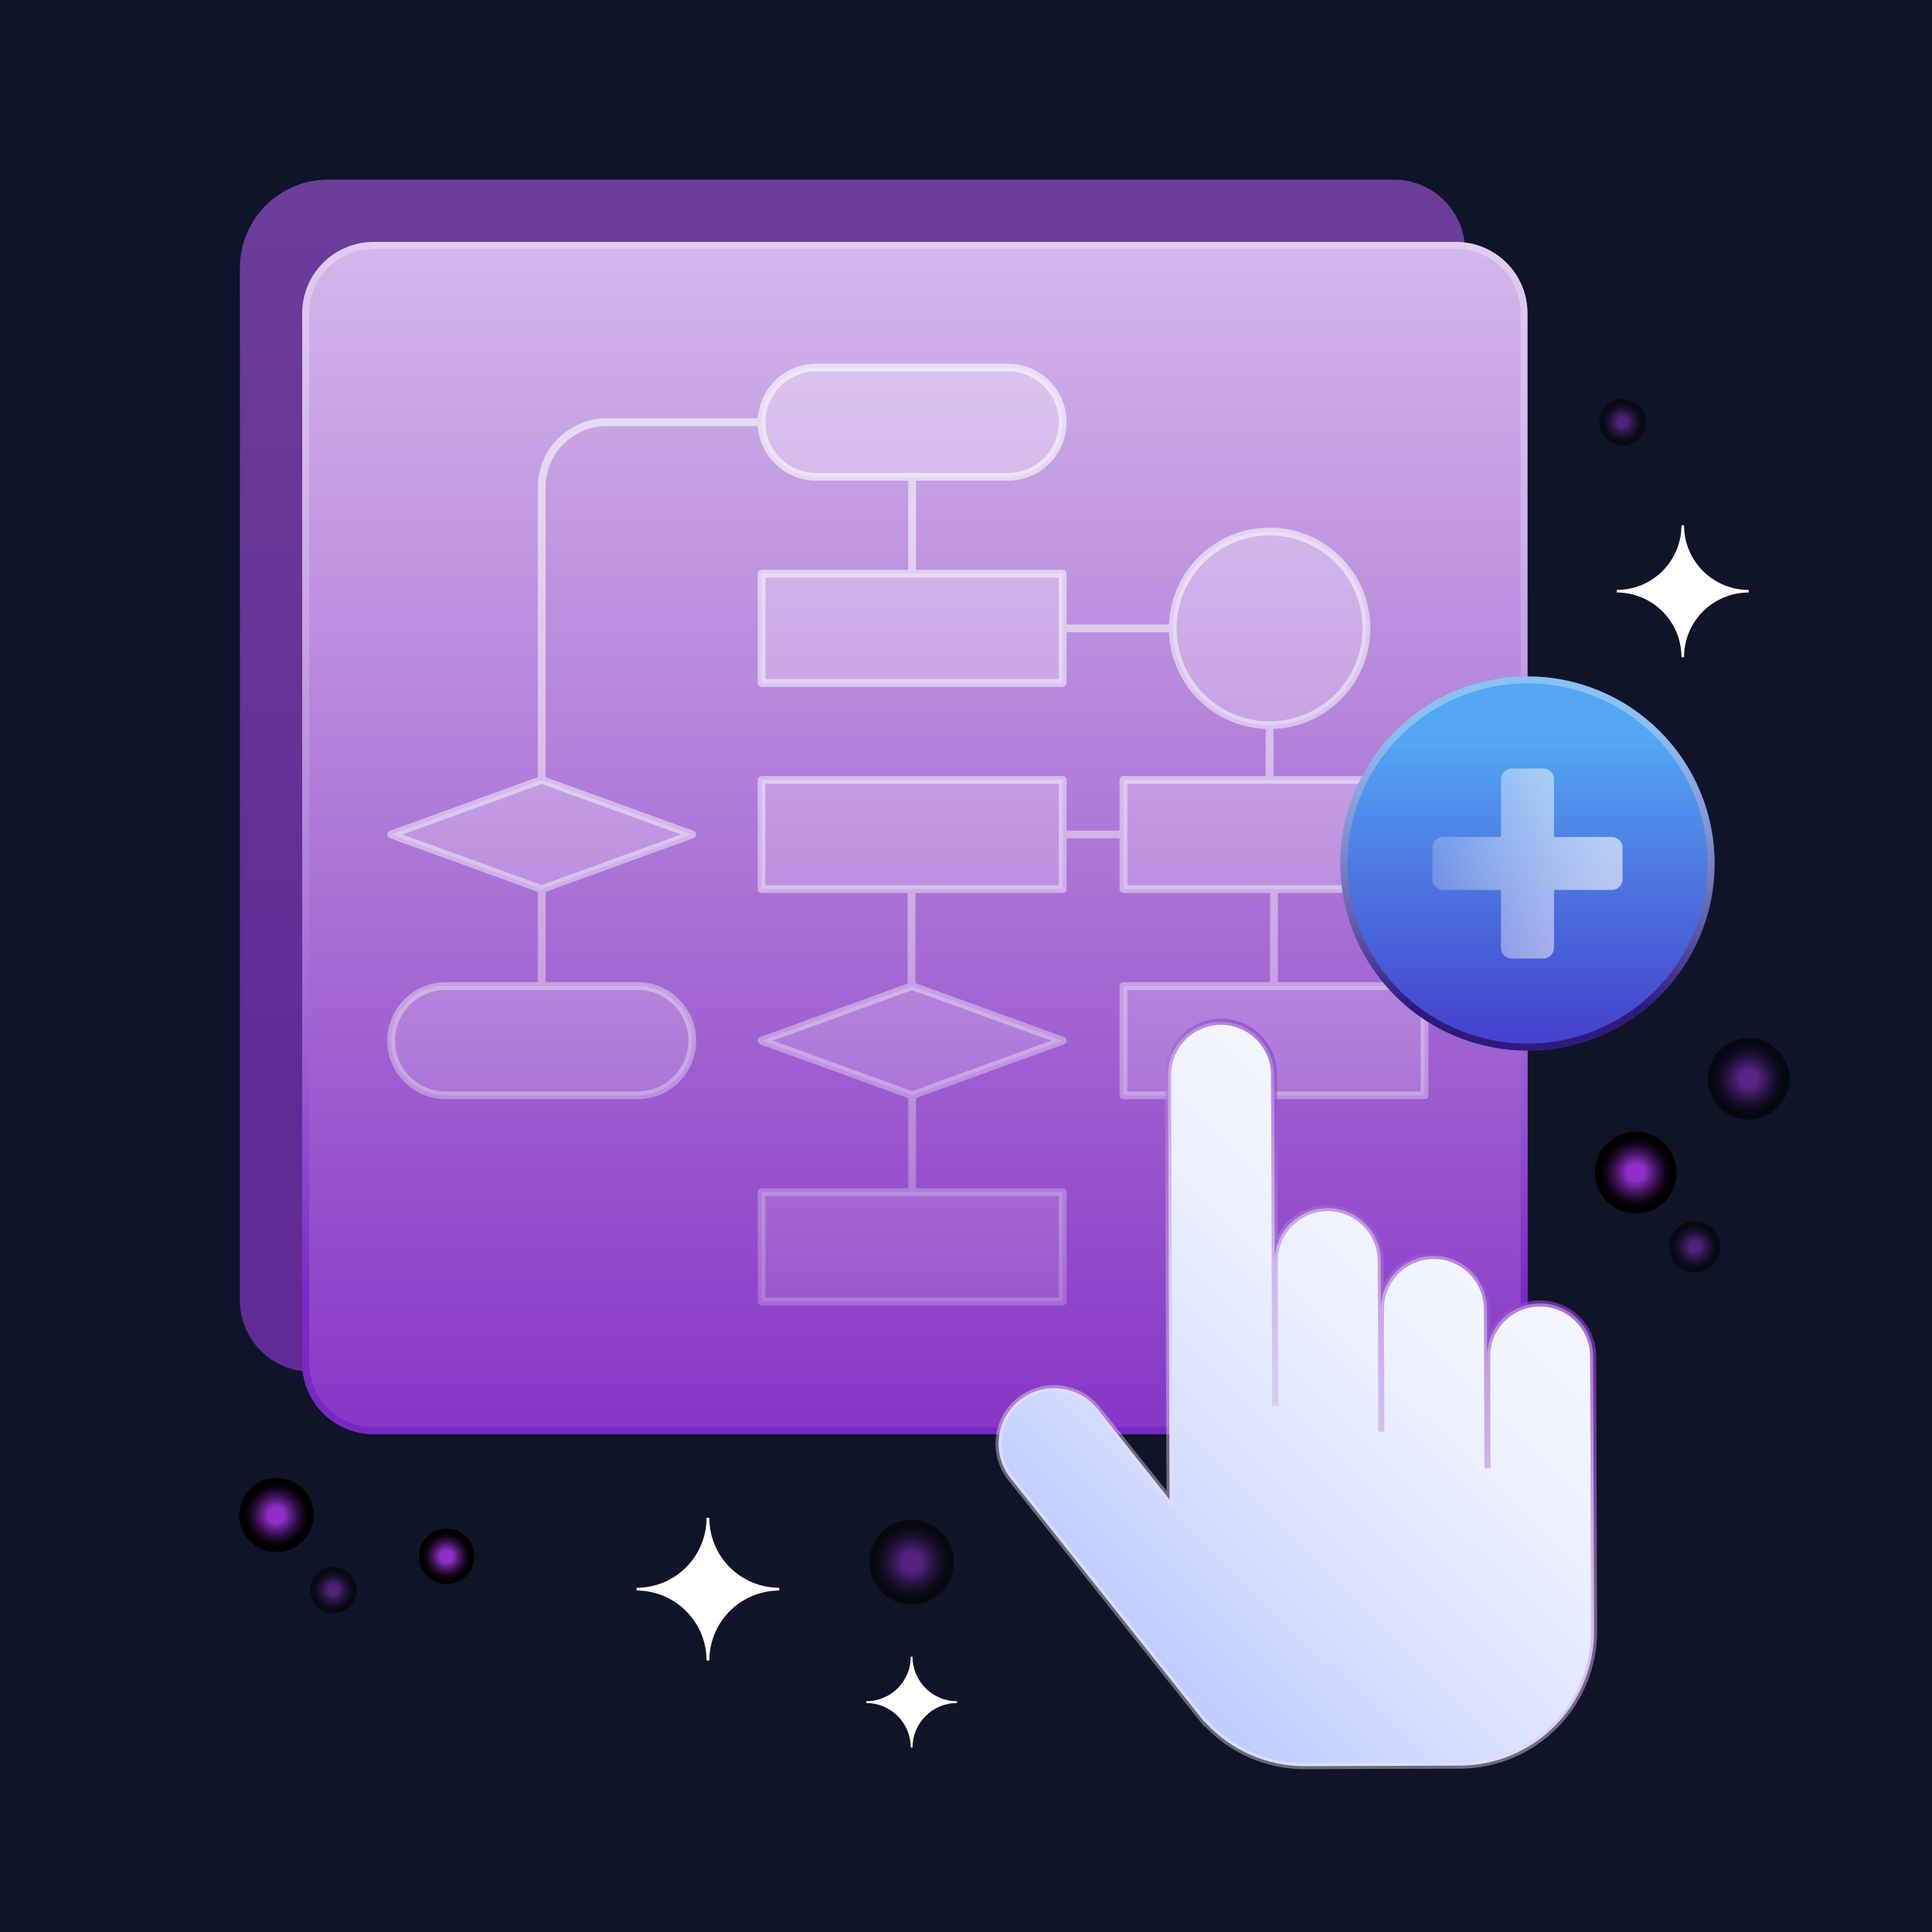
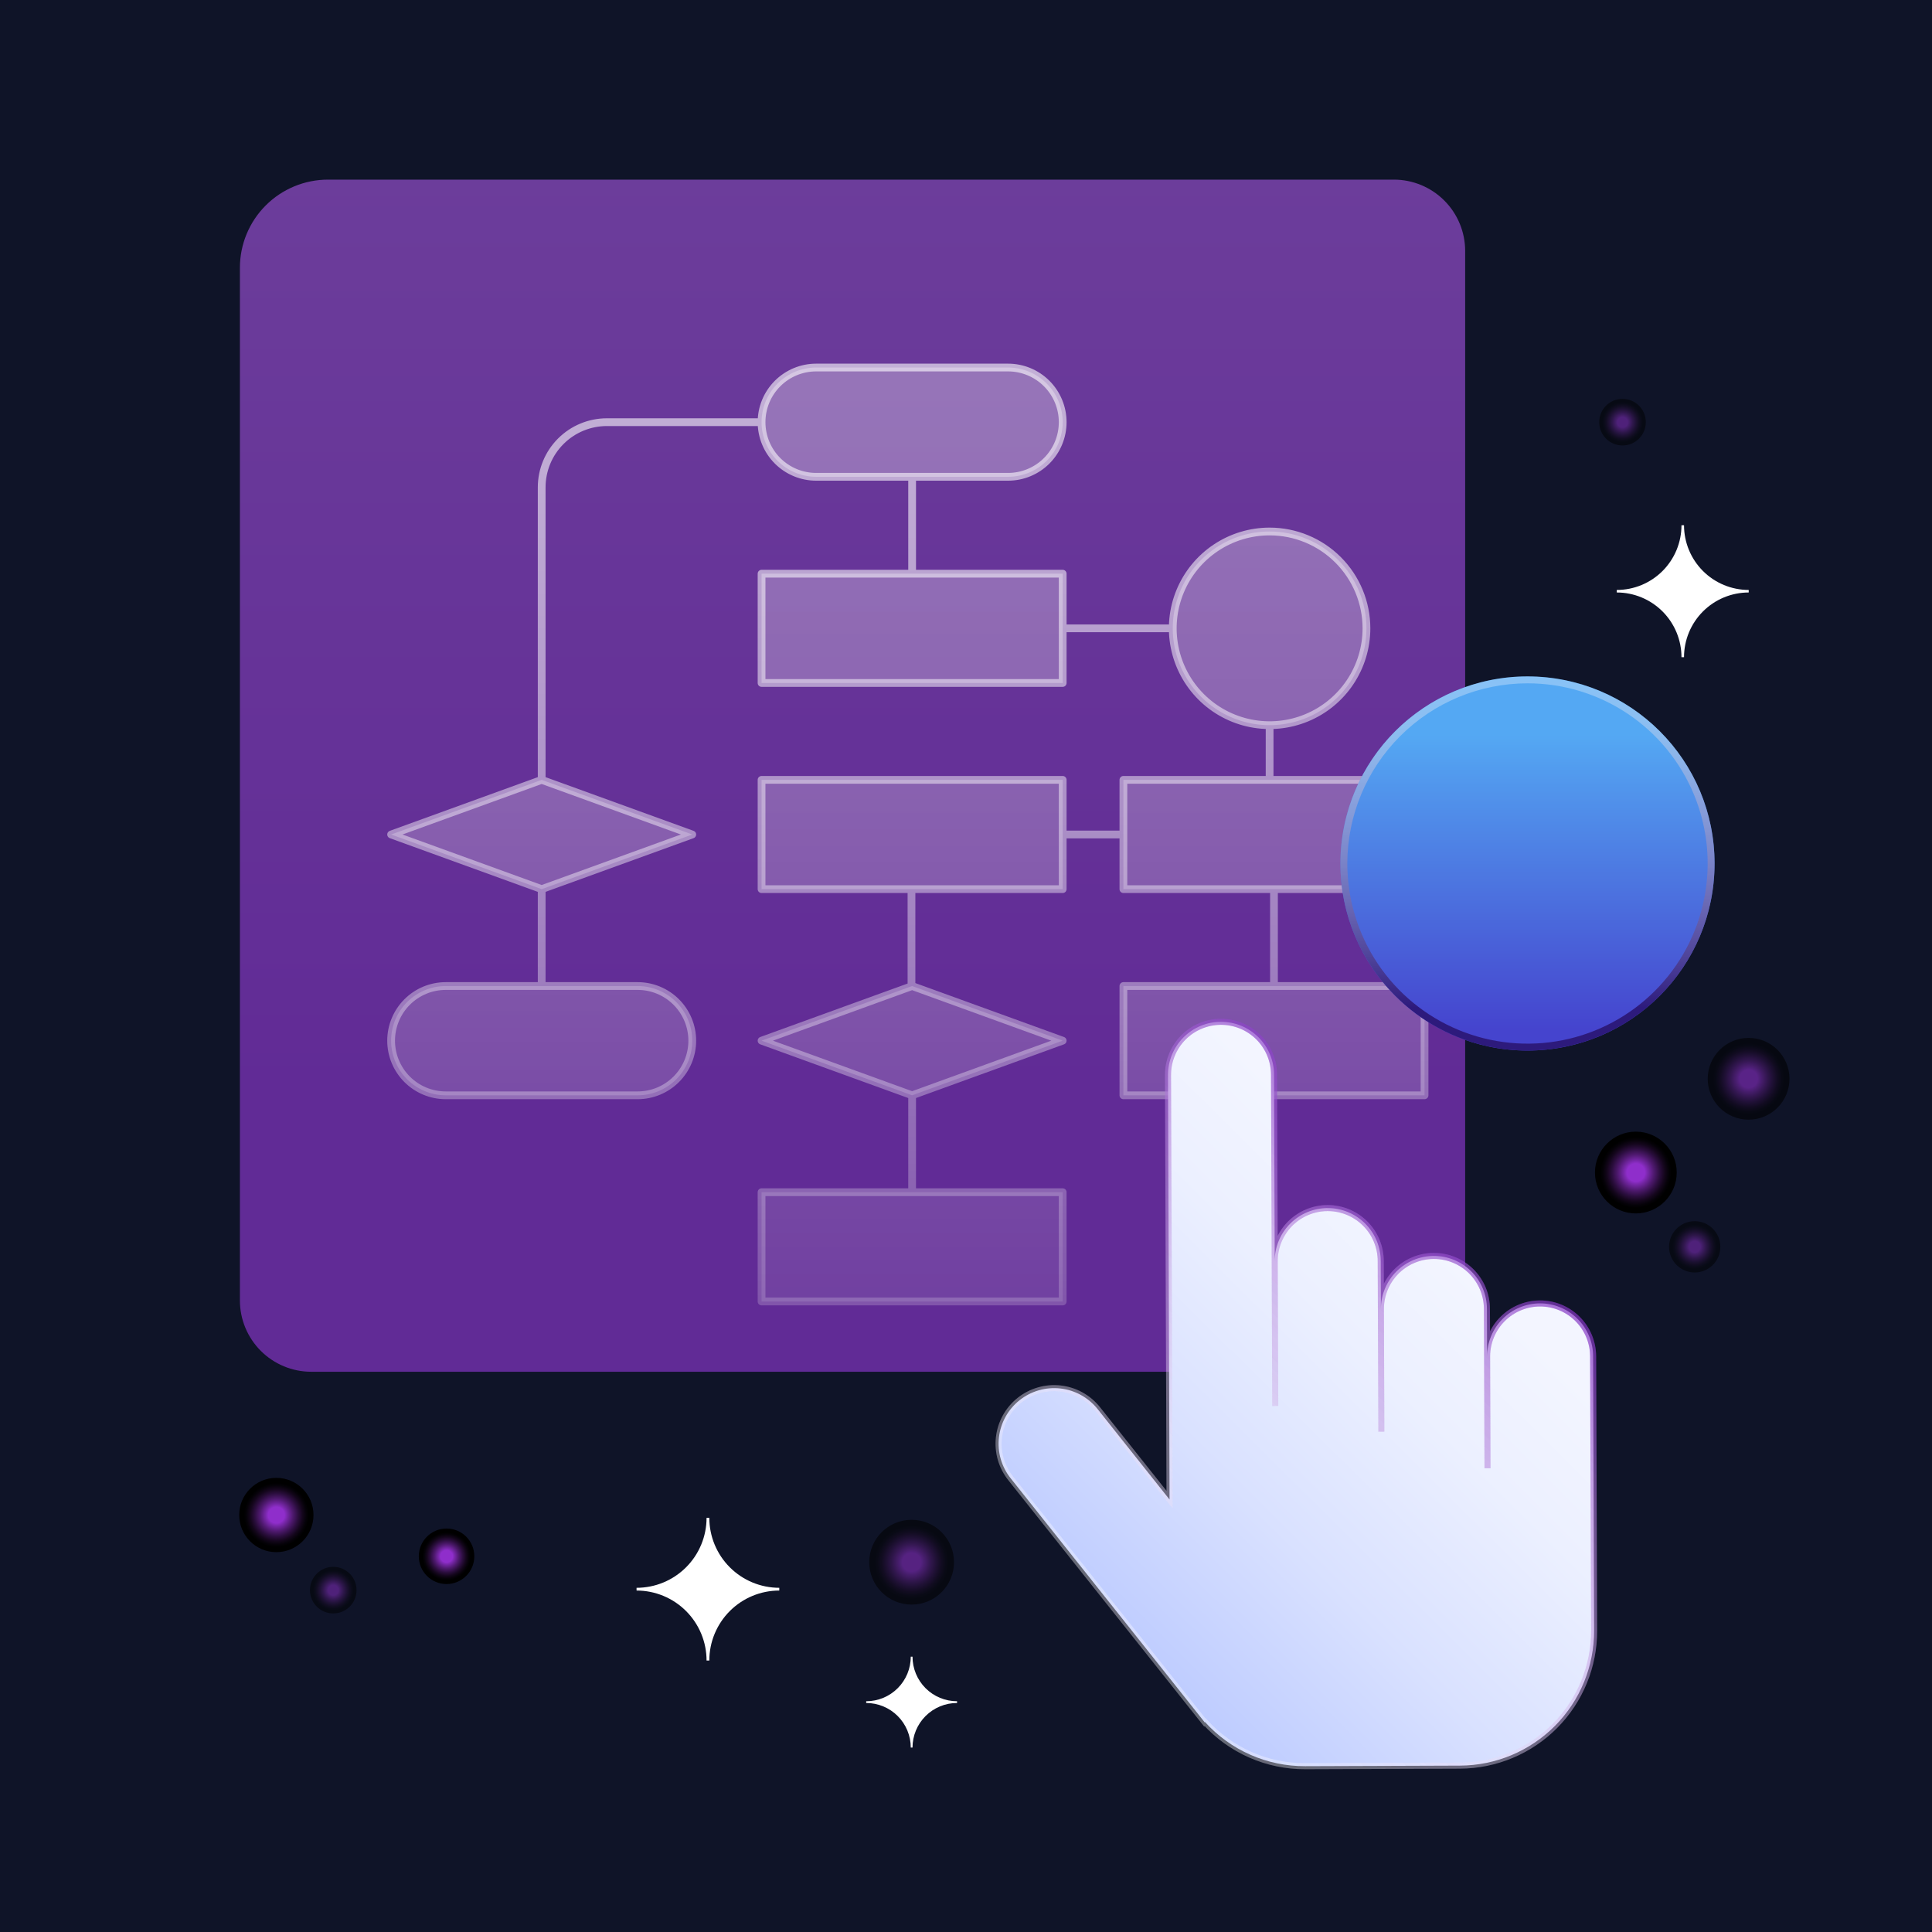
<svg xmlns="http://www.w3.org/2000/svg" width="525" height="525" viewBox="0 0 525 525" fill="none">
  <rect x="0" y="0" width="525" height="525" fill="#808080" stroke="none" />
  <g clip-path="url(#clip0_226_38676)">
    <path d="M527.794 0H-2.801V525H527.794V0Z" fill="#0F1428" />
    <path opacity="0.7" d="M89.141 48.812H378.764C383.903 48.812 388.832 50.854 392.467 54.488C396.101 58.123 398.142 63.051 398.142 68.191V353.38C398.142 358.52 396.101 363.449 392.467 367.083C388.832 370.717 383.903 372.759 378.764 372.759H84.572C79.432 372.759 74.503 370.717 70.869 367.083C67.235 363.449 65.193 358.52 65.193 353.38V72.76C65.193 66.409 67.716 60.317 72.207 55.827C76.698 51.336 82.789 48.812 89.141 48.812Z" fill="url(#paint0_linear_226_38676)" />
    <g opacity="0.8">
      <path d="M442.154 318.85C442.207 319.35 442.416 319.82 442.752 320.193C443.088 320.567 443.532 320.825 444.023 320.931C444.514 321.038 445.026 320.986 445.486 320.785C445.946 320.583 446.331 320.242 446.586 319.809C446.851 319.391 446.959 318.892 446.892 318.401C446.839 317.901 446.63 317.431 446.294 317.057C445.958 316.683 445.513 316.424 445.022 316.318C444.53 316.211 444.018 316.263 443.558 316.465C443.097 316.666 442.713 317.008 442.458 317.442C442.193 317.861 442.086 318.36 442.154 318.85Z" fill="url(#paint1_radial_226_38676)" />
    </g>
    <path style="mix-blend-mode:screen" d="M444.523 329.735C450.659 329.735 455.633 324.76 455.633 318.624C455.633 312.488 450.659 307.514 444.523 307.514C438.386 307.514 433.412 312.488 433.412 318.624C433.412 324.76 438.386 329.735 444.523 329.735Z" fill="url(#paint2_radial_226_38676)" />
    <g opacity="0.58">
      <g opacity="0.8">
        <path d="M472.792 293.374C472.846 293.873 473.055 294.343 473.391 294.717C473.726 295.09 474.171 295.349 474.662 295.455C475.153 295.561 475.665 295.51 476.125 295.308C476.585 295.107 476.97 294.765 477.225 294.333C477.49 293.914 477.598 293.415 477.53 292.924C477.477 292.425 477.268 291.954 476.933 291.58C476.597 291.206 476.152 290.947 475.66 290.841C475.169 290.735 474.657 290.786 474.196 290.988C473.736 291.19 473.351 291.532 473.097 291.965C472.832 292.384 472.724 292.883 472.792 293.374Z" fill="url(#paint3_radial_226_38676)" />
      </g>
      <path style="mix-blend-mode:screen" d="M475.162 304.258C481.298 304.258 486.273 299.284 486.273 293.148C486.273 287.011 481.298 282.037 475.162 282.037C469.026 282.037 464.052 287.011 464.052 293.148C464.052 299.284 469.026 304.258 475.162 304.258Z" fill="url(#paint4_radial_226_38676)" />
    </g>
    <g opacity="0.5">
      <g opacity="0.8">
-         <path d="M459.028 338.956C459.062 339.269 459.193 339.564 459.403 339.799C459.614 340.033 459.893 340.195 460.201 340.261C460.509 340.328 460.83 340.296 461.118 340.17C461.407 340.043 461.648 339.829 461.808 339.558C461.974 339.295 462.042 338.982 462 338.674C461.967 338.361 461.835 338.066 461.625 337.831C461.414 337.597 461.135 337.435 460.827 337.368C460.519 337.301 460.197 337.333 459.909 337.46C459.62 337.587 459.379 337.801 459.219 338.073C459.053 338.336 458.985 338.648 459.028 338.956Z" fill="url(#paint5_radial_226_38676)" />
-       </g>
+         </g>
      <path style="mix-blend-mode:screen" d="M460.514 345.782C464.363 345.782 467.482 342.662 467.482 338.814C467.482 334.966 464.363 331.846 460.514 331.846C456.666 331.846 453.546 334.966 453.546 338.814C453.546 342.662 456.666 345.782 460.514 345.782Z" fill="url(#paint6_radial_226_38676)" />
    </g>
    <g opacity="0.5">
      <g opacity="0.8">
        <path d="M89.276 431.659C89.185 431.931 89.183 432.224 89.268 432.497C89.354 432.77 89.524 433.009 89.753 433.18C89.983 433.352 90.26 433.446 90.546 433.45C90.833 433.455 91.113 433.369 91.347 433.205C91.584 433.05 91.758 432.817 91.839 432.547C91.93 432.275 91.933 431.982 91.847 431.708C91.761 431.435 91.592 431.195 91.362 431.024C91.132 430.853 90.855 430.758 90.568 430.754C90.282 430.75 90.001 430.836 89.767 431.001C89.531 431.155 89.357 431.388 89.276 431.659Z" fill="url(#paint7_radial_226_38676)" />
      </g>
      <path style="mix-blend-mode:screen" d="M90.558 438.434C94.055 438.434 96.89 435.599 96.89 432.102C96.89 428.605 94.055 425.77 90.558 425.77C87.061 425.77 84.226 428.605 84.226 432.102C84.226 435.599 87.061 438.434 90.558 438.434Z" fill="url(#paint8_radial_226_38676)" />
    </g>
    <g opacity="0.5">
      <g opacity="0.8">
        <path d="M439.618 114.276C439.527 114.548 439.525 114.841 439.61 115.114C439.696 115.387 439.866 115.626 440.095 115.798C440.324 115.969 440.602 116.063 440.888 116.068C441.174 116.072 441.455 115.986 441.689 115.822C441.926 115.667 442.1 115.434 442.181 115.164C442.272 114.892 442.274 114.599 442.189 114.325C442.103 114.052 441.933 113.813 441.704 113.641C441.474 113.47 441.196 113.375 440.91 113.371C440.624 113.367 440.343 113.453 440.109 113.618C439.872 113.772 439.698 114.006 439.618 114.276Z" fill="url(#paint9_radial_226_38676)" />
      </g>
      <path style="mix-blend-mode:screen" d="M440.901 121.051C444.398 121.051 447.233 118.216 447.233 114.719C447.233 111.222 444.398 108.387 440.901 108.387C437.403 108.387 434.568 111.222 434.568 114.719C434.568 118.216 437.403 121.051 440.901 121.051Z" fill="url(#paint10_radial_226_38676)" />
    </g>
    <g opacity="0.8">
-       <path d="M119.821 422.377C119.713 422.701 119.71 423.05 119.812 423.375C119.914 423.701 120.116 423.986 120.389 424.19C120.662 424.394 120.993 424.506 121.334 424.511C121.675 424.516 122.009 424.414 122.288 424.218C122.57 424.035 122.778 423.757 122.874 423.435C122.982 423.111 122.986 422.761 122.884 422.436C122.782 422.11 122.579 421.825 122.306 421.621C122.032 421.417 121.701 421.304 121.36 421.299C121.019 421.294 120.685 421.397 120.405 421.593C120.124 421.777 119.917 422.055 119.821 422.377Z" fill="url(#paint11_radial_226_38676)" />
-     </g>
+       </g>
    <path style="mix-blend-mode:screen" d="M121.347 430.449C125.513 430.449 128.891 427.072 128.891 422.905C128.891 418.739 125.513 415.361 121.347 415.361C117.18 415.361 113.803 418.739 113.803 422.905C113.803 427.072 117.18 430.449 121.347 430.449Z" fill="url(#paint12_radial_226_38676)" />
    <g opacity="0.8">
      <path d="M73.051 410.98C72.906 411.413 72.902 411.881 73.039 412.316C73.175 412.752 73.446 413.133 73.812 413.406C74.178 413.679 74.62 413.83 75.076 413.836C75.533 413.843 75.98 413.706 76.354 413.445C76.731 413.198 77.008 412.827 77.138 412.395C77.282 411.962 77.287 411.494 77.15 411.059C77.014 410.623 76.743 410.241 76.377 409.968C76.011 409.695 75.568 409.544 75.111 409.537C74.655 409.531 74.207 409.668 73.834 409.93C73.457 410.177 73.18 410.549 73.051 410.98Z" fill="url(#paint13_radial_226_38676)" />
    </g>
    <path style="mix-blend-mode:screen" d="M75.094 421.782C80.67 421.782 85.191 417.262 85.191 411.686C85.191 406.11 80.67 401.59 75.094 401.59C69.518 401.59 64.998 406.11 64.998 411.686C64.998 417.262 69.518 421.782 75.094 421.782Z" fill="url(#paint14_radial_226_38676)" />
    <g opacity="0.55">
      <g opacity="0.8">
        <path d="M245.392 423.701C245.227 424.195 245.222 424.729 245.378 425.225C245.534 425.722 245.843 426.157 246.26 426.469C246.677 426.78 247.182 426.952 247.703 426.96C248.224 426.968 248.734 426.811 249.16 426.513C249.59 426.232 249.907 425.808 250.054 425.316C250.22 424.822 250.225 424.288 250.069 423.791C249.913 423.293 249.605 422.858 249.187 422.546C248.769 422.235 248.264 422.063 247.743 422.055C247.222 422.047 246.711 422.204 246.285 422.503C245.855 422.785 245.539 423.209 245.392 423.701Z" fill="url(#paint15_radial_226_38676)" />
      </g>
      <path style="mix-blend-mode:screen" d="M247.724 436.028C254.086 436.028 259.243 430.87 259.243 424.508C259.243 418.146 254.086 412.988 247.724 412.988C241.362 412.988 236.204 418.146 236.204 424.508C236.204 430.87 241.362 436.028 247.724 436.028Z" fill="url(#paint16_radial_226_38676)" />
    </g>
    <path d="M211.762 431.469V432.212C206.718 432.214 201.881 434.219 198.316 437.787C194.75 441.355 192.748 446.193 192.749 451.237H192.001C192.001 448.738 191.51 446.264 190.554 443.956C189.598 441.648 188.197 439.551 186.43 437.784C184.664 436.017 182.566 434.616 180.258 433.66C177.95 432.704 175.476 432.212 172.978 432.212V431.469C175.475 431.47 177.949 430.978 180.257 430.023C182.565 429.067 184.662 427.666 186.428 425.9C188.195 424.134 189.596 422.038 190.552 419.73C191.508 417.422 192.001 414.949 192.001 412.451H192.749C192.749 417.494 194.752 422.331 198.318 425.897C201.883 429.464 206.719 431.468 211.762 431.469Z" fill="white" />
    <path d="M475.193 160.313V161.001C470.53 161.002 466.058 162.856 462.761 166.155C459.465 169.453 457.614 173.926 457.615 178.59H456.923C456.923 176.28 456.469 173.992 455.585 171.858C454.701 169.724 453.406 167.785 451.773 166.152C450.139 164.518 448.2 163.223 446.066 162.339C443.932 161.455 441.645 161 439.335 161.001V160.313C441.644 160.314 443.931 159.859 446.065 158.976C448.199 158.093 450.138 156.798 451.771 155.165C453.404 153.532 454.7 151.594 455.584 149.46C456.468 147.327 456.923 145.04 456.923 142.73H457.615C457.615 147.393 459.467 151.865 462.763 155.162C466.059 158.459 470.531 160.312 475.193 160.313Z" fill="white" />
-     <path d="M260.071 462.295V462.768C256.86 462.769 253.781 464.045 251.511 466.317C249.241 468.588 247.966 471.668 247.967 474.879H247.491C247.491 473.289 247.178 471.714 246.569 470.244C245.961 468.775 245.069 467.439 243.944 466.315C242.819 465.19 241.484 464.298 240.015 463.689C238.545 463.081 236.97 462.768 235.38 462.768V462.295C236.97 462.295 238.545 461.982 240.014 461.374C241.483 460.766 242.818 459.874 243.943 458.75C245.068 457.625 245.96 456.29 246.568 454.821C247.177 453.352 247.49 451.778 247.491 450.188H247.967C247.967 453.398 249.242 456.477 251.512 458.748C253.782 461.018 256.86 462.294 260.071 462.295Z" fill="white" />
-     <path d="M395.701 65.75H101.509C90.807 65.75 82.131 74.426 82.131 85.129V370.318C82.131 381.02 90.807 389.696 101.509 389.696H395.701C406.404 389.696 415.08 381.02 415.08 370.318V85.129C415.08 74.426 406.404 65.75 395.701 65.75Z" fill="url(#paint17_linear_226_38676)" />
+     <path d="M260.071 462.295V462.768C256.86 462.769 253.781 464.045 251.511 466.317C249.241 468.588 247.966 471.668 247.967 474.879H247.491C247.491 473.289 247.178 471.714 246.569 470.244C245.961 468.775 245.069 467.439 243.944 466.315C242.819 465.19 241.484 464.298 240.015 463.689C238.545 463.081 236.97 462.768 235.38 462.768V462.295C236.97 462.295 238.545 461.982 240.014 461.374C241.483 460.766 242.818 459.874 243.943 458.75C245.068 457.625 245.96 456.29 246.568 454.821C247.177 453.352 247.49 451.778 247.491 450.188H247.967C247.967 453.398 249.242 456.477 251.512 458.748C253.782 461.018 256.86 462.294 260.071 462.295" fill="white" />
    <path opacity="0.5" d="M273.927 129.567H221.794C217.856 129.567 214.079 128.003 211.295 125.218C208.51 122.434 206.946 118.657 206.946 114.719C206.946 110.781 208.51 107.005 211.295 104.22C214.079 101.435 217.856 99.871 221.794 99.871H273.927C277.865 99.871 281.642 101.435 284.426 104.22C287.211 107.005 288.775 110.781 288.775 114.719C288.775 118.657 287.211 122.434 284.426 125.218C281.642 128.003 277.865 129.567 273.927 129.567ZM288.775 155.895H206.946V185.591H288.775V155.895ZM288.775 211.919H206.946V241.615H288.775V211.919ZM387.103 211.919H305.273V241.615H387.103V211.919ZM387.103 267.943H305.273V297.639H387.103V267.943ZM188.113 282.791C188.113 278.853 186.549 275.076 183.764 272.292C180.979 269.507 177.203 267.943 173.265 267.943H121.131C117.193 267.943 113.417 269.507 110.632 272.292C107.848 275.076 106.283 278.853 106.283 282.791C106.283 286.729 107.848 290.505 110.632 293.29C113.417 296.075 117.193 297.639 121.131 297.639H173.265C177.203 297.639 180.979 296.075 183.764 293.29C186.549 290.506 188.113 286.729 188.113 282.791ZM288.775 323.967H206.946V353.663H288.775V323.967ZM345.002 144.427C339.797 144.427 334.709 145.97 330.381 148.862C326.054 151.754 322.681 155.864 320.689 160.672C318.697 165.481 318.176 170.772 319.191 175.877C320.207 180.982 322.713 185.671 326.393 189.351C330.074 193.032 334.763 195.538 339.868 196.553C344.972 197.569 350.264 197.048 355.072 195.056C359.881 193.064 363.991 189.691 366.883 185.363C369.774 181.036 371.318 175.948 371.318 170.743C371.318 163.764 368.545 157.07 363.61 152.135C358.675 147.2 351.981 144.427 345.002 144.427ZM147.198 211.919L106.283 226.767L147.198 241.615L188.113 226.767L147.198 211.919ZM247.86 267.943L206.946 282.791L247.86 297.639L288.775 282.791L247.86 267.943Z" fill="url(#paint18_linear_226_38676)" />
    <path d="M206.946 114.719C206.946 118.657 208.51 122.434 211.295 125.218C214.079 128.003 217.856 129.567 221.794 129.567H273.927C277.865 129.567 281.642 128.003 284.426 125.218C287.211 122.434 288.775 118.657 288.775 114.719C288.775 110.781 287.211 107.005 284.426 104.22C281.642 101.435 277.865 99.871 273.927 99.871H221.794C217.856 99.871 214.079 101.435 211.295 104.22C208.51 107.005 206.946 110.781 206.946 114.719ZM206.946 114.719L164.913 114.719C160.215 114.719 155.709 116.586 152.387 119.908C149.064 123.23 147.198 127.736 147.198 132.435V211.919M147.198 211.919L106.283 226.767L147.198 241.615M147.198 211.919L188.113 226.767L147.198 241.615M147.198 241.615L147.198 267.943M247.86 297.639L206.946 282.791L247.86 267.943L288.775 282.791L247.86 297.639ZM247.86 297.639V323.967M247.86 129.567V155.895M247.684 241.615V267.943M288.775 170.743H318.686M346.188 241.615V267.943M305.273 226.767H288.775M345.002 197.059V211.919M288.775 155.895H206.946V185.591H288.775V155.895ZM288.775 211.919H206.946V241.615H288.775V211.919ZM387.103 211.919H305.273V241.615H387.103V211.919ZM387.103 267.943H305.273V297.639H387.103V267.943ZM188.113 282.791C188.113 278.853 186.549 275.076 183.764 272.292C180.979 269.507 177.203 267.943 173.265 267.943H121.131C117.193 267.943 113.417 269.507 110.632 272.292C107.848 275.076 106.283 278.853 106.283 282.791C106.283 286.729 107.848 290.506 110.632 293.29C113.417 296.075 117.193 297.639 121.131 297.639H173.265C177.203 297.639 180.979 296.075 183.764 293.29C186.549 290.506 188.113 286.729 188.113 282.791ZM288.775 323.967H206.946V353.663H288.775V323.967ZM345.002 144.427C339.797 144.427 334.709 145.97 330.381 148.862C326.054 151.754 322.681 155.864 320.689 160.672C318.697 165.481 318.176 170.772 319.191 175.877C320.207 180.982 322.713 185.671 326.393 189.351C330.074 193.032 334.763 195.538 339.868 196.553C344.972 197.569 350.264 197.048 355.072 195.056C359.881 193.064 363.991 189.691 366.883 185.363C369.774 181.036 371.318 175.948 371.318 170.743C371.318 163.764 368.545 157.07 363.61 152.135C358.675 147.2 351.981 144.427 345.002 144.427Z" stroke="url(#paint19_linear_226_38676)" stroke-width="2.109" stroke-linecap="round" stroke-linejoin="round" />
-     <path d="M395.702 67.625C400.342 67.63 404.791 69.476 408.073 72.757C411.354 76.039 413.2 80.488 413.205 85.129V370.318C413.2 374.959 411.354 379.408 408.073 382.689C404.791 385.97 400.342 387.816 395.702 387.821H101.509C96.869 387.816 92.42 385.97 89.138 382.689C85.857 379.408 84.011 374.959 84.006 370.318V85.129C84.011 80.488 85.857 76.039 89.138 72.757C92.42 69.476 96.869 67.63 101.509 67.625H395.702ZM395.702 65.75H101.509C98.965 65.75 96.445 66.251 94.094 67.225C91.743 68.199 89.606 69.626 87.807 71.426C86.007 73.225 84.58 75.362 83.606 77.713C82.632 80.064 82.131 82.584 82.131 85.129V370.318C82.131 372.863 82.632 375.383 83.606 377.734C84.58 380.085 86.007 382.221 87.807 384.021C89.606 385.82 91.743 387.248 94.094 388.221C96.445 389.195 98.965 389.696 101.509 389.696H395.702C398.246 389.696 400.766 389.195 403.117 388.221C405.468 387.248 407.605 385.82 409.404 384.021C411.204 382.221 412.631 380.085 413.605 377.734C414.579 375.383 415.08 372.863 415.08 370.318V85.129C415.08 82.584 414.579 80.064 413.605 77.713C412.631 75.362 411.204 73.225 409.404 71.426C407.605 69.626 405.468 68.199 403.117 67.225C400.766 66.251 398.246 65.75 395.702 65.75Z" fill="url(#paint20_linear_226_38676)" />
    <path d="M418.455 354.176C416.564 354.183 414.692 354.563 412.947 355.293C411.202 356.023 409.618 357.09 408.285 358.432C406.952 359.775 405.897 361.367 405.179 363.117C404.462 364.867 404.096 366.742 404.103 368.633L404.056 355.662C404.052 353.769 403.675 351.895 402.946 350.147C402.217 348.399 401.151 346.813 399.808 345.477C398.465 344.142 396.872 343.085 395.12 342.366C393.369 341.647 391.492 341.28 389.599 341.287C387.705 341.294 385.832 341.674 384.085 342.406C382.339 343.138 380.753 344.206 379.42 345.551C378.087 346.896 377.033 348.491 376.316 350.244C375.6 351.996 375.237 353.873 375.246 355.767L375.199 342.656C375.195 340.762 374.818 338.888 374.089 337.14C373.36 335.392 372.294 333.806 370.951 332.471C369.608 331.135 368.015 330.078 366.263 329.359C364.512 328.64 362.635 328.274 360.742 328.28C358.848 328.287 356.975 328.667 355.228 329.399C353.482 330.131 351.897 331.2 350.564 332.544C349.23 333.889 348.176 335.484 347.459 337.237C346.743 338.99 346.38 340.867 346.389 342.76L346.206 292.041C346.202 290.148 345.824 288.273 345.096 286.526C344.367 284.778 343.3 283.191 341.958 281.856C340.615 280.521 339.022 279.464 337.27 278.745C335.518 278.026 333.642 277.659 331.749 277.666C329.855 277.673 327.981 278.053 326.235 278.785C324.488 279.516 322.903 280.585 321.57 281.93C320.237 283.275 319.182 284.869 318.466 286.622C317.75 288.375 317.386 290.252 317.396 292.146L317.783 398.911L317.814 407.484L298.275 382.911C297.041 381.359 295.513 380.065 293.778 379.103C292.044 378.141 290.137 377.53 288.167 377.306C286.196 377.081 284.201 377.246 282.294 377.793C280.388 378.339 278.608 379.256 277.055 380.49C273.92 382.983 271.904 386.619 271.45 390.598C270.996 394.578 272.141 398.575 274.634 401.709L327.364 468.023L327.455 467.951C330.896 471.748 335.098 474.779 339.788 476.845C344.477 478.91 349.55 479.966 354.674 479.942L396.719 479.789C406.425 479.754 415.719 475.864 422.558 468.976C429.396 462.088 433.218 452.766 433.183 443.06L433.142 431.927L433.113 423.906L433.111 423.258L433.06 409.328L432.912 368.529C432.905 366.637 432.526 364.765 431.796 363.02C431.066 361.275 429.999 359.691 428.656 358.359C427.314 357.026 425.722 355.971 423.972 355.253C422.221 354.535 420.347 354.17 418.455 354.176Z" fill="url(#paint21_linear_226_38676)" />
    <path d="M346.389 342.76L346.205 292.041C346.202 290.148 345.824 288.273 345.095 286.526C344.366 284.778 343.3 283.191 341.957 281.856C340.615 280.521 339.022 279.464 337.27 278.745C335.518 278.026 333.642 277.659 331.748 277.666C329.855 277.673 327.981 278.053 326.235 278.785C324.488 279.516 322.903 280.585 321.57 281.93C320.237 283.275 319.182 284.869 318.466 286.622C317.75 288.375 317.386 290.252 317.396 292.146L317.783 398.911L317.814 407.484L298.275 382.911C297.041 381.359 295.513 380.065 293.778 379.103C292.044 378.141 290.137 377.53 288.167 377.306C286.196 377.081 284.201 377.246 282.294 377.793C280.388 378.339 278.607 379.256 277.055 380.49C273.92 382.983 271.904 386.619 271.45 390.598C270.996 394.578 272.141 398.574 274.634 401.709L327.364 468.023L327.455 467.951C330.896 471.748 335.098 474.779 339.788 476.844C344.477 478.91 349.549 479.966 354.674 479.942L396.719 479.789C406.425 479.754 415.719 475.864 422.558 468.976C429.396 462.088 433.218 452.766 433.182 443.06L433.142 431.927L433.113 423.906L433.111 423.258L433.06 409.328L432.912 368.529C432.892 364.712 431.359 361.06 428.648 358.373C425.938 355.686 422.272 354.185 418.455 354.199C414.639 354.213 410.984 355.741 408.293 358.447C405.602 361.153 404.095 364.817 404.103 368.633M346.389 342.76C346.38 340.867 346.743 338.99 347.459 337.237C348.176 335.484 349.23 333.889 350.563 332.544C351.896 331.2 353.482 330.131 355.228 329.399C356.975 328.667 358.848 328.287 360.742 328.28C362.635 328.274 364.512 328.64 366.263 329.359C368.015 330.078 369.608 331.135 370.951 332.471C372.293 333.806 373.36 335.392 374.089 337.14C374.818 338.888 375.195 340.762 375.199 342.656L375.246 355.767M346.389 342.76L346.532 382.066M375.246 355.767C375.236 353.873 375.6 351.996 376.316 350.244C377.032 348.491 378.087 346.896 379.42 345.551C380.753 344.206 382.338 343.138 384.085 342.406C385.831 341.674 387.705 341.294 389.599 341.287C391.492 341.28 393.369 341.647 395.12 342.366C396.872 343.085 398.465 344.142 399.808 345.477C401.15 346.813 402.217 348.399 402.946 350.147C403.675 351.895 404.052 353.769 404.056 355.662L404.103 368.633M375.246 355.767L375.367 389.041M404.103 368.633L404.213 398.987" stroke="url(#paint22_linear_226_38676)" stroke-width="1.641" stroke-miterlimit="10" />
    <path d="M346.389 342.76L346.205 292.041C346.202 290.148 345.824 288.273 345.095 286.526C344.366 284.778 343.3 283.191 341.957 281.856C340.615 280.521 339.022 279.464 337.27 278.745C335.518 278.026 333.642 277.659 331.748 277.666C329.855 277.673 327.981 278.053 326.235 278.785C324.488 279.516 322.903 280.585 321.57 281.93C320.237 283.275 319.182 284.869 318.466 286.622C317.75 288.375 317.386 290.252 317.396 292.146L317.783 398.911L317.814 407.484L298.275 382.911C297.041 381.359 295.513 380.065 293.778 379.103C292.044 378.141 290.137 377.53 288.167 377.306C286.196 377.081 284.201 377.246 282.294 377.793C280.388 378.339 278.607 379.256 277.055 380.49C273.92 382.983 271.904 386.619 271.45 390.598C270.996 394.578 272.141 398.574 274.634 401.709L327.364 468.023L327.455 467.951C330.896 471.748 335.098 474.779 339.788 476.844C344.477 478.91 349.549 479.966 354.674 479.942L396.719 479.789C406.425 479.754 415.719 475.864 422.558 468.976C429.396 462.088 433.218 452.766 433.182 443.06L433.142 431.927L433.113 423.906L433.111 423.258L433.06 409.328L432.912 368.529C432.892 364.712 431.359 361.06 428.648 358.373C425.938 355.686 422.272 354.185 418.455 354.199C414.639 354.213 410.984 355.741 408.293 358.447C405.602 361.153 404.095 364.817 404.103 368.633M346.389 342.76C346.38 340.867 346.743 338.99 347.459 337.237C348.176 335.484 349.23 333.889 350.563 332.544C351.896 331.2 353.482 330.131 355.228 329.399C356.975 328.667 358.848 328.287 360.742 328.28C362.635 328.274 364.512 328.64 366.263 329.359C368.015 330.078 369.608 331.135 370.951 332.471C372.293 333.806 373.36 335.392 374.089 337.14C374.818 338.888 375.195 340.762 375.199 342.656L375.246 355.767M346.389 342.76L346.532 382.066M375.246 355.767C375.236 353.873 375.6 351.996 376.316 350.244C377.032 348.491 378.087 346.896 379.42 345.551C380.753 344.206 382.338 343.138 384.085 342.406C385.831 341.674 387.705 341.294 389.599 341.287C391.492 341.28 393.369 341.647 395.12 342.366C396.872 343.085 398.465 344.142 399.808 345.477C401.15 346.813 402.217 348.399 402.946 350.147C403.675 351.895 404.052 353.769 404.056 355.662L404.103 368.633M375.246 355.767L375.367 389.041M404.103 368.633L404.213 398.987" stroke="url(#paint23_linear_226_38676)" stroke-width="1.641" stroke-miterlimit="10" />
    <path d="M415.08 285.478C443.155 285.478 465.915 262.718 465.915 234.642C465.915 206.566 443.155 183.807 415.08 183.807C387.004 183.807 364.244 206.566 364.244 234.642C364.244 262.718 387.004 285.478 415.08 285.478Z" fill="url(#paint24_linear_226_38676)" />
    <path d="M415.08 185.682C424.763 185.682 434.229 188.553 442.281 193.933C450.332 199.313 456.608 206.959 460.313 215.906C464.019 224.852 464.989 234.696 463.099 244.194C461.21 253.691 456.547 262.415 449.7 269.263C442.853 276.11 434.129 280.773 424.631 282.662C415.134 284.551 405.29 283.582 396.343 279.876C387.397 276.17 379.75 269.895 374.37 261.843C368.991 253.792 366.119 244.326 366.119 234.642C366.134 221.662 371.297 209.217 380.476 200.038C389.654 190.859 402.099 185.696 415.08 185.682ZM415.08 183.807C405.025 183.807 395.197 186.788 386.837 192.374C378.477 197.96 371.961 205.899 368.114 215.188C364.266 224.477 363.259 234.699 365.221 244.56C367.182 254.421 372.024 263.479 379.134 270.588C386.243 277.698 395.301 282.539 405.162 284.501C415.023 286.462 425.245 285.456 434.534 281.608C443.823 277.76 451.762 271.245 457.348 262.885C462.934 254.525 465.915 244.696 465.915 234.642C465.915 227.966 464.6 221.356 462.046 215.188C459.491 209.021 455.746 203.417 451.026 198.696C446.305 193.975 440.701 190.231 434.534 187.676C428.366 185.122 421.755 183.807 415.08 183.807Z" fill="url(#paint25_linear_226_38676)" />
-     <path d="M437.985 227.443H422.28V211.737C422.28 210.964 421.973 210.222 421.426 209.675C420.879 209.128 420.137 208.82 419.363 208.82H410.797C410.414 208.82 410.035 208.896 409.681 209.042C409.327 209.189 409.005 209.404 408.734 209.675C408.464 209.946 408.249 210.267 408.102 210.621C407.955 210.975 407.88 211.354 407.88 211.737V227.443H392.175C391.792 227.443 391.412 227.518 391.059 227.665C390.705 227.811 390.383 228.026 390.112 228.297C389.841 228.568 389.626 228.889 389.48 229.243C389.333 229.597 389.258 229.976 389.258 230.36V238.926C389.258 239.309 389.333 239.688 389.48 240.042C389.626 240.396 389.841 240.717 390.112 240.988C390.383 241.259 390.705 241.474 391.059 241.62C391.412 241.767 391.792 241.843 392.175 241.843H407.88V257.548C407.88 258.321 408.187 259.063 408.734 259.61C409.281 260.157 410.023 260.465 410.797 260.465H419.363C420.137 260.465 420.879 260.157 421.426 259.61C421.973 259.063 422.28 258.321 422.28 257.548V241.843H437.985C438.368 241.843 438.748 241.767 439.102 241.62C439.456 241.474 439.777 241.259 440.048 240.988C440.319 240.717 440.534 240.396 440.68 240.042C440.827 239.688 440.902 239.309 440.902 238.925V230.36C440.902 229.977 440.827 229.597 440.68 229.243C440.534 228.889 440.319 228.568 440.048 228.297C439.777 228.026 439.456 227.811 439.102 227.665C438.748 227.518 438.368 227.443 437.985 227.443Z" fill="url(#paint26_linear_226_38676)" />
  </g>
  <defs>
    <linearGradient id="paint0_linear_226_38676" x1="231.668" y1="-135.293" x2="231.668" y2="375.666" gradientUnits="userSpaceOnUse">
      <stop offset="0.023" stop-color="#9F60D1" />
      <stop offset="0.843" stop-color="#8535C5" />
    </linearGradient>
    <radialGradient id="paint1_radial_226_38676" cx="0" cy="0" r="1" gradientUnits="userSpaceOnUse" gradientTransform="translate(444.523 318.624) rotate(-32.767) scale(2.36)">
      <stop offset="0.179" stop-color="white" />
      <stop offset="0.315" stop-color="#FCFCFC" />
      <stop offset="0.423" stop-color="#F2F2F2" />
      <stop offset="0.521" stop-color="#E1E1E1" />
      <stop offset="0.612" stop-color="#CACACA" />
      <stop offset="0.7" stop-color="#ABABAB" />
      <stop offset="0.785" stop-color="#868686" />
      <stop offset="0.867" stop-color="#5A5A5A" />
      <stop offset="0.945" stop-color="#282828" />
      <stop offset="1" />
    </radialGradient>
    <radialGradient id="paint2_radial_226_38676" cx="0" cy="0" r="1" gradientTransform="matrix(8.153 -5.248 5.201 8.08 444.526 318.615)" gradientUnits="userSpaceOnUse">
      <stop offset="0.251" stop-color="#8F2ECB" />
      <stop offset="0.337" stop-color="#7827AA" />
      <stop offset="0.51" stop-color="#4E196E" />
      <stop offset="0.67" stop-color="#2C0E3F" />
      <stop offset="0.809" stop-color="#14061C" />
      <stop offset="0.924" stop-color="#050208" />
      <stop offset="1" />
    </radialGradient>
    <radialGradient id="paint3_radial_226_38676" cx="0" cy="0" r="1" gradientTransform="matrix(1.985 -1.277 1.277 1.985 475.161 293.148)" gradientUnits="userSpaceOnUse">
      <stop offset="0.179" stop-color="white" />
      <stop offset="0.315" stop-color="#FCFCFC" />
      <stop offset="0.423" stop-color="#F2F2F2" />
      <stop offset="0.521" stop-color="#E1E1E1" />
      <stop offset="0.612" stop-color="#CACACA" />
      <stop offset="0.7" stop-color="#ABABAB" />
      <stop offset="0.785" stop-color="#868686" />
      <stop offset="0.867" stop-color="#5A5A5A" />
      <stop offset="0.945" stop-color="#282828" />
      <stop offset="1" />
    </radialGradient>
    <radialGradient id="paint4_radial_226_38676" cx="0" cy="0" r="1" gradientTransform="matrix(8.153 -5.248 5.201 8.08 475.166 293.138)" gradientUnits="userSpaceOnUse">
      <stop offset="0.251" stop-color="#8F2ECB" />
      <stop offset="0.337" stop-color="#7827AA" />
      <stop offset="0.51" stop-color="#4E196E" />
      <stop offset="0.67" stop-color="#2C0E3F" />
      <stop offset="0.809" stop-color="#14061C" />
      <stop offset="0.924" stop-color="#050208" />
      <stop offset="1" />
    </radialGradient>
    <radialGradient id="paint5_radial_226_38676" cx="0" cy="0" r="1" gradientUnits="userSpaceOnUse" gradientTransform="translate(460.514 338.815) rotate(-32.767) scale(1.48)">
      <stop offset="0.179" stop-color="white" />
      <stop offset="0.315" stop-color="#FCFCFC" />
      <stop offset="0.423" stop-color="#F2F2F2" />
      <stop offset="0.521" stop-color="#E1E1E1" />
      <stop offset="0.612" stop-color="#CACACA" />
      <stop offset="0.7" stop-color="#ABABAB" />
      <stop offset="0.785" stop-color="#868686" />
      <stop offset="0.867" stop-color="#5A5A5A" />
      <stop offset="0.945" stop-color="#282828" />
      <stop offset="1" />
    </radialGradient>
    <radialGradient id="paint6_radial_226_38676" cx="0" cy="0" r="1" gradientTransform="matrix(5.113 -3.291 3.262 5.067 460.518 338.805)" gradientUnits="userSpaceOnUse">
      <stop offset="0.251" stop-color="#8F2ECB" />
      <stop offset="0.337" stop-color="#7827AA" />
      <stop offset="0.51" stop-color="#4E196E" />
      <stop offset="0.67" stop-color="#2C0E3F" />
      <stop offset="0.809" stop-color="#14061C" />
      <stop offset="0.924" stop-color="#050208" />
      <stop offset="1" />
    </radialGradient>
    <radialGradient id="paint7_radial_226_38676" cx="0" cy="0" r="1" gradientTransform="matrix(1.331 -0.193 0.193 1.331 90.558 432.102)" gradientUnits="userSpaceOnUse">
      <stop offset="0.179" stop-color="white" />
      <stop offset="0.315" stop-color="#FCFCFC" />
      <stop offset="0.423" stop-color="#F2F2F2" />
      <stop offset="0.521" stop-color="#E1E1E1" />
      <stop offset="0.612" stop-color="#CACACA" />
      <stop offset="0.7" stop-color="#ABABAB" />
      <stop offset="0.785" stop-color="#868686" />
      <stop offset="0.867" stop-color="#5A5A5A" />
      <stop offset="0.945" stop-color="#282828" />
      <stop offset="1" />
    </radialGradient>
    <radialGradient id="paint8_radial_226_38676" cx="0" cy="0" r="1" gradientTransform="matrix(5.469 -0.793 0.786 5.42 90.562 432.107)" gradientUnits="userSpaceOnUse">
      <stop offset="0.251" stop-color="#8F2ECB" />
      <stop offset="0.337" stop-color="#7827AA" />
      <stop offset="0.51" stop-color="#4E196E" />
      <stop offset="0.67" stop-color="#2C0E3F" />
      <stop offset="0.809" stop-color="#14061C" />
      <stop offset="0.924" stop-color="#050208" />
      <stop offset="1" />
    </radialGradient>
    <radialGradient id="paint9_radial_226_38676" cx="0" cy="0" r="1" gradientUnits="userSpaceOnUse" gradientTransform="translate(440.899 114.719) rotate(-8.248) scale(1.345)">
      <stop offset="0.179" stop-color="white" />
      <stop offset="0.315" stop-color="#FCFCFC" />
      <stop offset="0.423" stop-color="#F2F2F2" />
      <stop offset="0.521" stop-color="#E1E1E1" />
      <stop offset="0.612" stop-color="#CACACA" />
      <stop offset="0.7" stop-color="#ABABAB" />
      <stop offset="0.785" stop-color="#868686" />
      <stop offset="0.867" stop-color="#5A5A5A" />
      <stop offset="0.945" stop-color="#282828" />
      <stop offset="1" />
    </radialGradient>
    <radialGradient id="paint10_radial_226_38676" cx="0" cy="0" r="1" gradientTransform="matrix(5.469 -0.793 0.786 5.42 440.909 114.73)" gradientUnits="userSpaceOnUse">
      <stop offset="0.251" stop-color="#8F2ECB" />
      <stop offset="0.337" stop-color="#7827AA" />
      <stop offset="0.51" stop-color="#4E196E" />
      <stop offset="0.67" stop-color="#2C0E3F" />
      <stop offset="0.809" stop-color="#14061C" />
      <stop offset="0.924" stop-color="#050208" />
      <stop offset="1" />
    </radialGradient>
    <radialGradient id="paint11_radial_226_38676" cx="0" cy="0" r="1" gradientUnits="userSpaceOnUse" gradientTransform="translate(121.348 422.905) rotate(-8.248) scale(1.603 1.603)">
      <stop offset="0.179" stop-color="white" />
      <stop offset="0.315" stop-color="#FCFCFC" />
      <stop offset="0.423" stop-color="#F2F2F2" />
      <stop offset="0.521" stop-color="#E1E1E1" />
      <stop offset="0.612" stop-color="#CACACA" />
      <stop offset="0.7" stop-color="#ABABAB" />
      <stop offset="0.785" stop-color="#868686" />
      <stop offset="0.867" stop-color="#5A5A5A" />
      <stop offset="0.945" stop-color="#282828" />
      <stop offset="1" />
    </radialGradient>
    <radialGradient id="paint12_radial_226_38676" cx="0" cy="0" r="1" gradientTransform="matrix(6.515 -0.944 0.936 6.457 121.351 422.911)" gradientUnits="userSpaceOnUse">
      <stop offset="0.251" stop-color="#8F2ECB" />
      <stop offset="0.337" stop-color="#7827AA" />
      <stop offset="0.51" stop-color="#4E196E" />
      <stop offset="0.67" stop-color="#2C0E3F" />
      <stop offset="0.809" stop-color="#14061C" />
      <stop offset="0.924" stop-color="#050208" />
      <stop offset="1" />
    </radialGradient>
    <radialGradient id="paint13_radial_226_38676" cx="0" cy="0" r="1" gradientUnits="userSpaceOnUse" gradientTransform="translate(75.094 411.687) rotate(-8.248) scale(2.145 2.145)">
      <stop offset="0.179" stop-color="white" />
      <stop offset="0.315" stop-color="#FCFCFC" />
      <stop offset="0.423" stop-color="#F2F2F2" />
      <stop offset="0.521" stop-color="#E1E1E1" />
      <stop offset="0.612" stop-color="#CACACA" />
      <stop offset="0.7" stop-color="#ABABAB" />
      <stop offset="0.785" stop-color="#868686" />
      <stop offset="0.867" stop-color="#5A5A5A" />
      <stop offset="0.945" stop-color="#282828" />
      <stop offset="1" />
    </radialGradient>
    <radialGradient id="paint14_radial_226_38676" cx="0" cy="0" r="1" gradientTransform="matrix(8.72 -1.264 1.253 8.641 75.099 411.692)" gradientUnits="userSpaceOnUse">
      <stop offset="0.251" stop-color="#8F2ECB" />
      <stop offset="0.337" stop-color="#7827AA" />
      <stop offset="0.51" stop-color="#4E196E" />
      <stop offset="0.67" stop-color="#2C0E3F" />
      <stop offset="0.809" stop-color="#14061C" />
      <stop offset="0.924" stop-color="#050208" />
      <stop offset="1" />
    </radialGradient>
    <radialGradient id="paint15_radial_226_38676" cx="0" cy="0" r="1" gradientUnits="userSpaceOnUse" gradientTransform="translate(247.724 424.508) rotate(-8.248) scale(2.447 2.447)">
      <stop offset="0.179" stop-color="white" />
      <stop offset="0.315" stop-color="#FCFCFC" />
      <stop offset="0.423" stop-color="#F2F2F2" />
      <stop offset="0.521" stop-color="#E1E1E1" />
      <stop offset="0.612" stop-color="#CACACA" />
      <stop offset="0.7" stop-color="#ABABAB" />
      <stop offset="0.785" stop-color="#868686" />
      <stop offset="0.867" stop-color="#5A5A5A" />
      <stop offset="0.945" stop-color="#282828" />
      <stop offset="1" />
    </radialGradient>
    <radialGradient id="paint16_radial_226_38676" cx="0" cy="0" r="1" gradientTransform="matrix(9.949 -1.442 1.429 9.86 247.73 424.516)" gradientUnits="userSpaceOnUse">
      <stop offset="0.251" stop-color="#8F2ECB" />
      <stop offset="0.337" stop-color="#7827AA" />
      <stop offset="0.51" stop-color="#4E196E" />
      <stop offset="0.67" stop-color="#2C0E3F" />
      <stop offset="0.809" stop-color="#14061C" />
      <stop offset="0.924" stop-color="#050208" />
      <stop offset="1" />
    </radialGradient>
    <linearGradient id="paint17_linear_226_38676" x1="248.605" y1="-118.355" x2="248.605" y2="392.603" gradientUnits="userSpaceOnUse">
      <stop stop-color="white" />
      <stop offset="0.573" stop-color="#BA8DDE" />
      <stop offset="1" stop-color="#8535C5" />
    </linearGradient>
    <linearGradient id="paint18_linear_226_38676" x1="246.693" y1="353.663" x2="246.693" y2="99.871" gradientUnits="userSpaceOnUse">
      <stop stop-color="white" stop-opacity="0.2" />
      <stop offset="0.289" stop-color="white" stop-opacity="0.355" />
      <stop offset="0.589" stop-color="white" stop-opacity="0.488" />
      <stop offset="0.837" stop-color="white" stop-opacity="0.57" />
      <stop offset="1" stop-color="white" stop-opacity="0.6" />
    </linearGradient>
    <linearGradient id="paint19_linear_226_38676" x1="246.693" y1="354.718" x2="246.693" y2="98.816" gradientUnits="userSpaceOnUse">
      <stop stop-color="white" stop-opacity="0.2" />
      <stop offset="0.289" stop-color="white" stop-opacity="0.355" />
      <stop offset="0.589" stop-color="white" stop-opacity="0.488" />
      <stop offset="0.837" stop-color="white" stop-opacity="0.57" />
      <stop offset="1" stop-color="white" stop-opacity="0.6" />
    </linearGradient>
    <linearGradient id="paint20_linear_226_38676" x1="248.605" y1="65.75" x2="248.605" y2="389.696" gradientUnits="userSpaceOnUse">
      <stop stop-color="white" stop-opacity="0.3" />
      <stop offset="0.229" stop-color="#E1CFF2" stop-opacity="0.457" />
      <stop offset="0.719" stop-color="#9355D1" stop-opacity="0.856" />
      <stop offset="0.886" stop-color="#7729C5" />
    </linearGradient>
    <linearGradient id="paint21_linear_226_38676" x1="303.598" y1="444.429" x2="408.708" y2="338.554" gradientUnits="userSpaceOnUse">
      <stop stop-color="#BECCFF" />
      <stop offset="0.345" stop-color="#D9E1FF" />
      <stop offset="0.685" stop-color="#ECF0FF" />
      <stop offset="0.919" stop-color="#F3F5FF" />
    </linearGradient>
    <linearGradient id="paint22_linear_226_38676" x1="409.286" y1="337.972" x2="302.957" y2="445.075" gradientUnits="userSpaceOnUse">
      <stop stop-color="#8535C5" stop-opacity="0.45" />
      <stop offset="0.214" stop-color="#AA72D6" stop-opacity="0.375" />
      <stop offset="0.679" stop-color="#E8DAF4" stop-opacity="0.246" />
      <stop offset="0.999" stop-color="white" stop-opacity="0.2" />
    </linearGradient>
    <linearGradient id="paint23_linear_226_38676" x1="409.286" y1="337.972" x2="302.957" y2="445.075" gradientUnits="userSpaceOnUse">
      <stop stop-color="#8535C5" stop-opacity="0.45" />
      <stop offset="0.214" stop-color="#AA72D6" stop-opacity="0.375" />
      <stop offset="0.679" stop-color="#E8DAF4" stop-opacity="0.246" />
      <stop offset="0.999" stop-color="white" stop-opacity="0.2" />
    </linearGradient>
    <linearGradient id="paint24_linear_226_38676" x1="415.08" y1="285.478" x2="415.08" y2="183.807" gradientUnits="userSpaceOnUse">
      <stop offset="0.056" stop-color="#4544CE" />
      <stop offset="0.639" stop-color="#508DE9" />
      <stop offset="0.843" stop-color="#54A8F3" />
    </linearGradient>
    <linearGradient id="paint25_linear_226_38676" x1="415.08" y1="183.807" x2="415.08" y2="285.478" gradientUnits="userSpaceOnUse">
      <stop stop-color="white" stop-opacity="0.3" />
      <stop offset="0.501" stop-color="#8F85B9" stop-opacity="0.672" />
      <stop offset="0.886" stop-color="#2D1A7C" />
    </linearGradient>
    <linearGradient id="paint26_linear_226_38676" x1="389.258" y1="234.643" x2="440.902" y2="234.643" gradientUnits="userSpaceOnUse">
      <stop stop-color="white" stop-opacity="0.2" />
      <stop offset="0.289" stop-color="white" stop-opacity="0.355" />
      <stop offset="0.589" stop-color="white" stop-opacity="0.488" />
      <stop offset="0.837" stop-color="white" stop-opacity="0.57" />
      <stop offset="1" stop-color="white" stop-opacity="0.6" />
    </linearGradient>
    <clipPath id="clip0_226_38676">
      <rect width="525" height="525" fill="white" />
    </clipPath>
  </defs>
</svg>